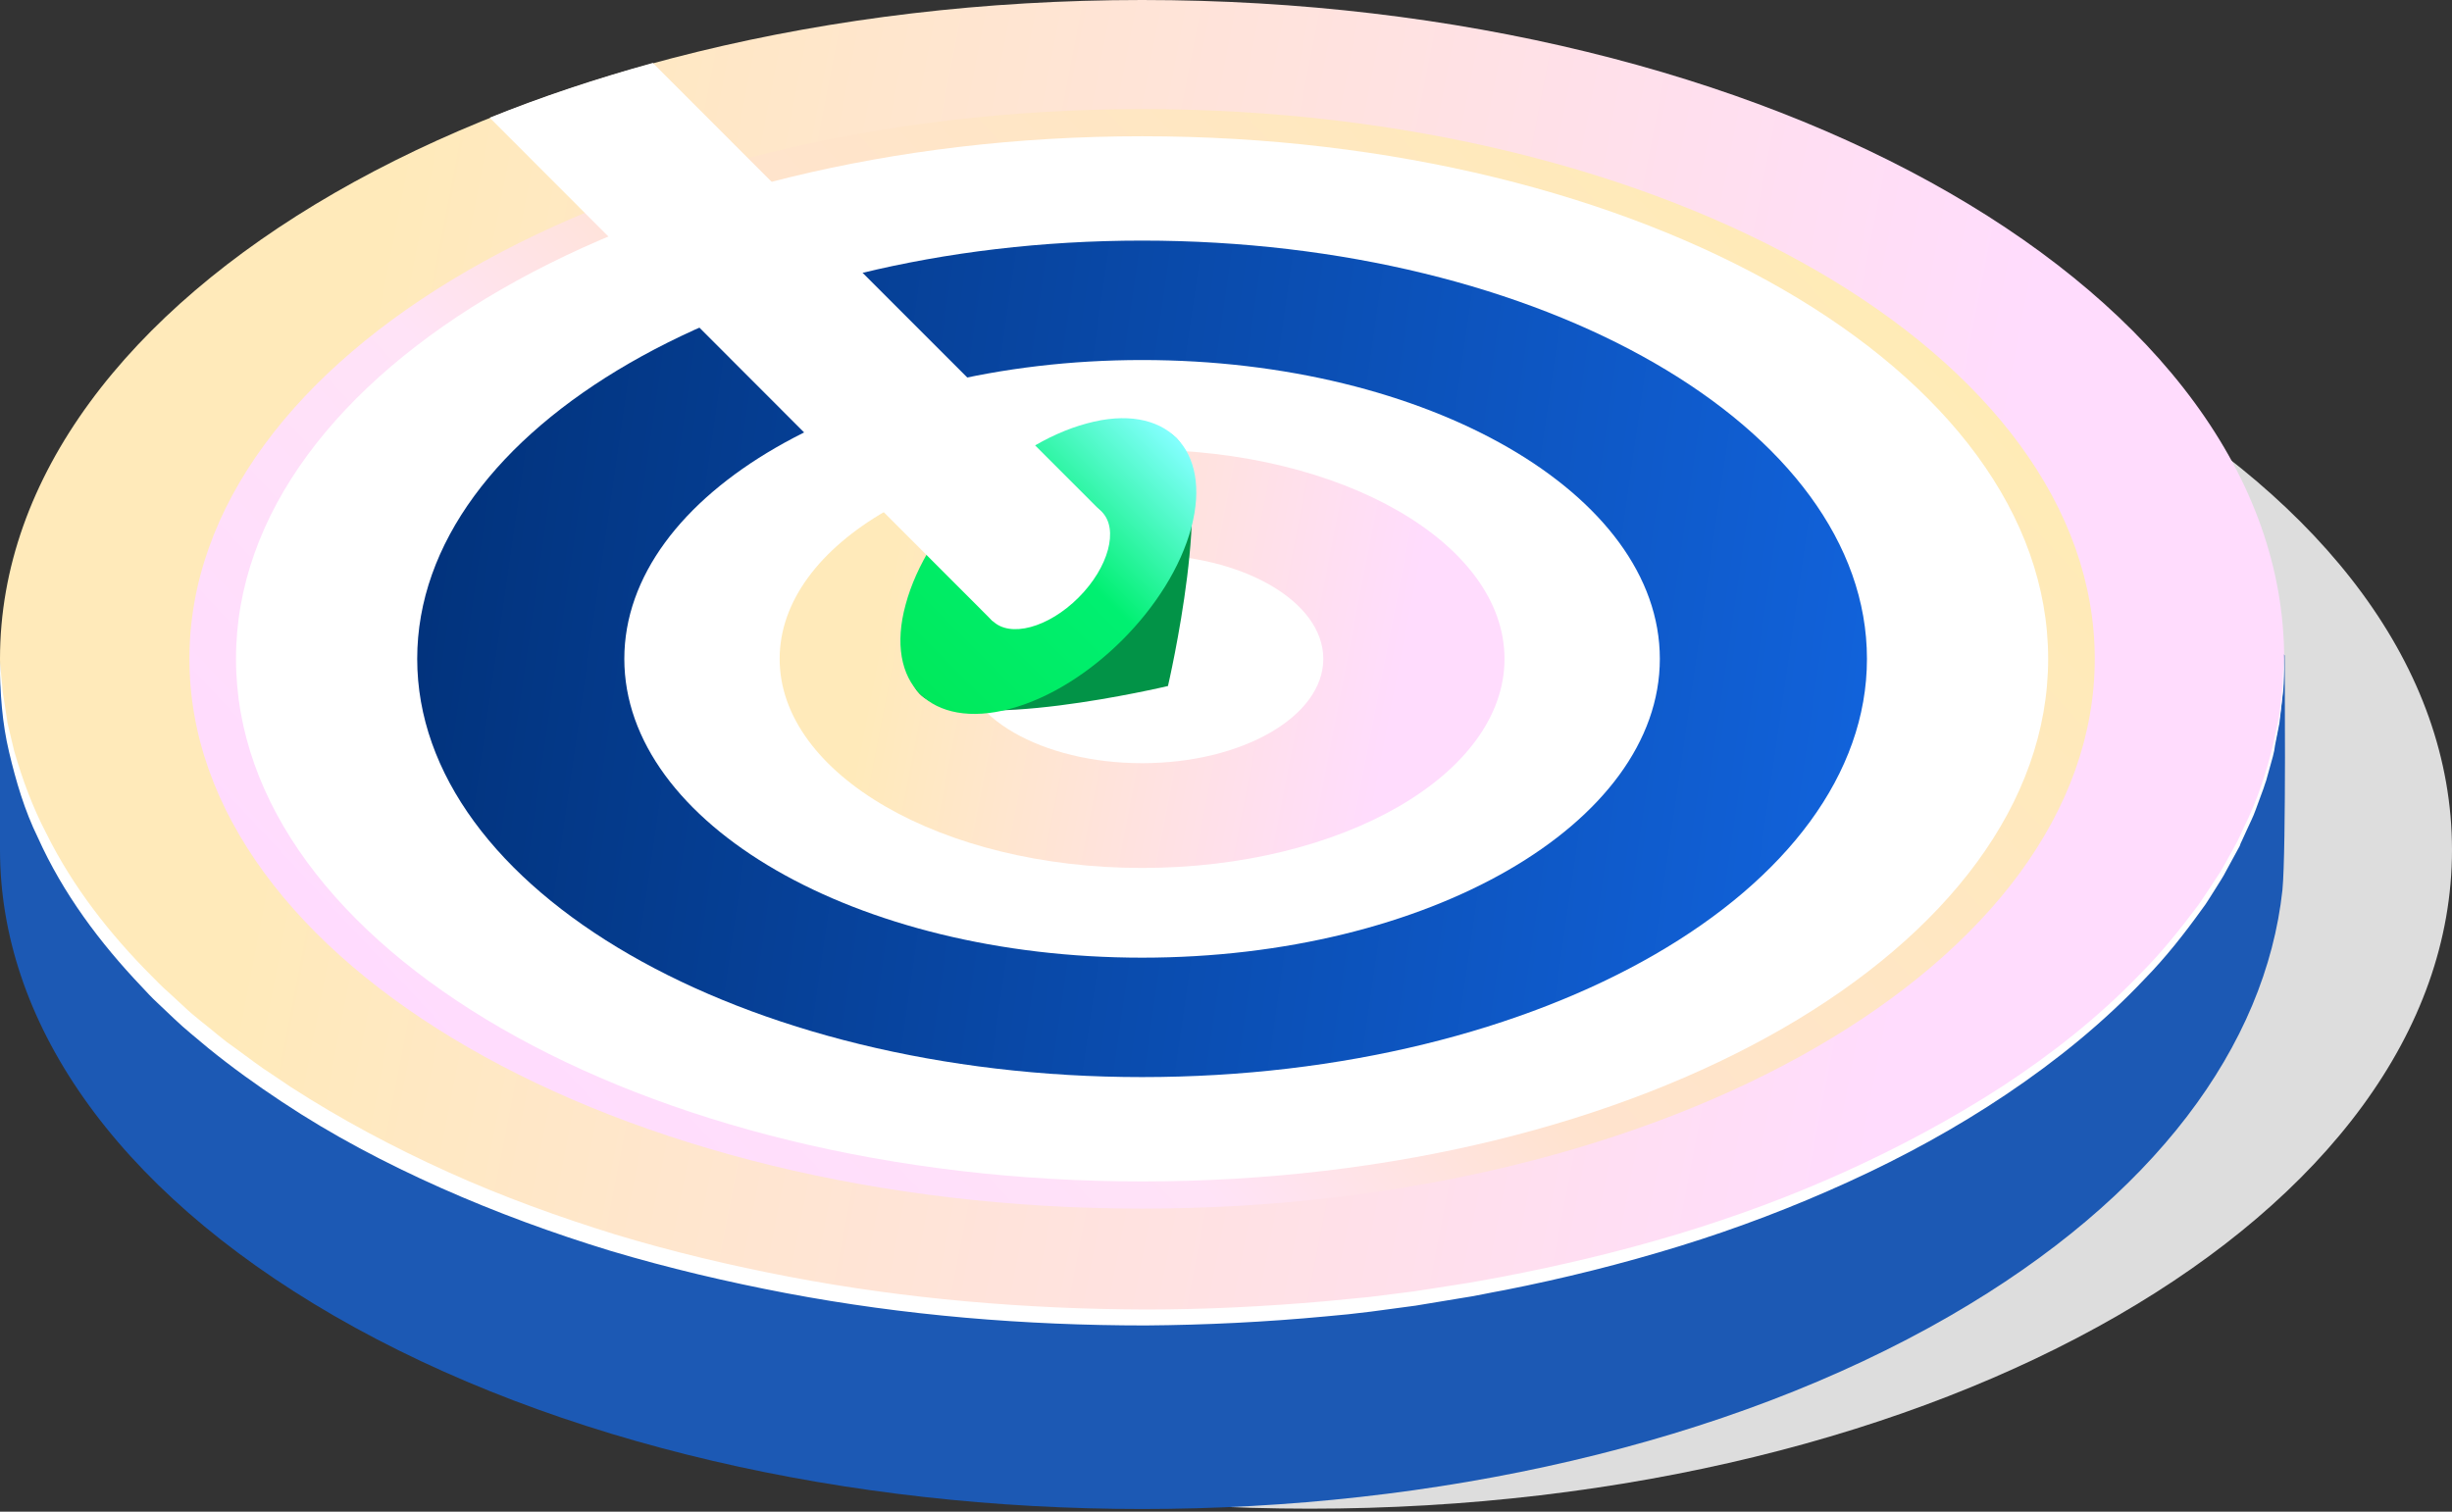
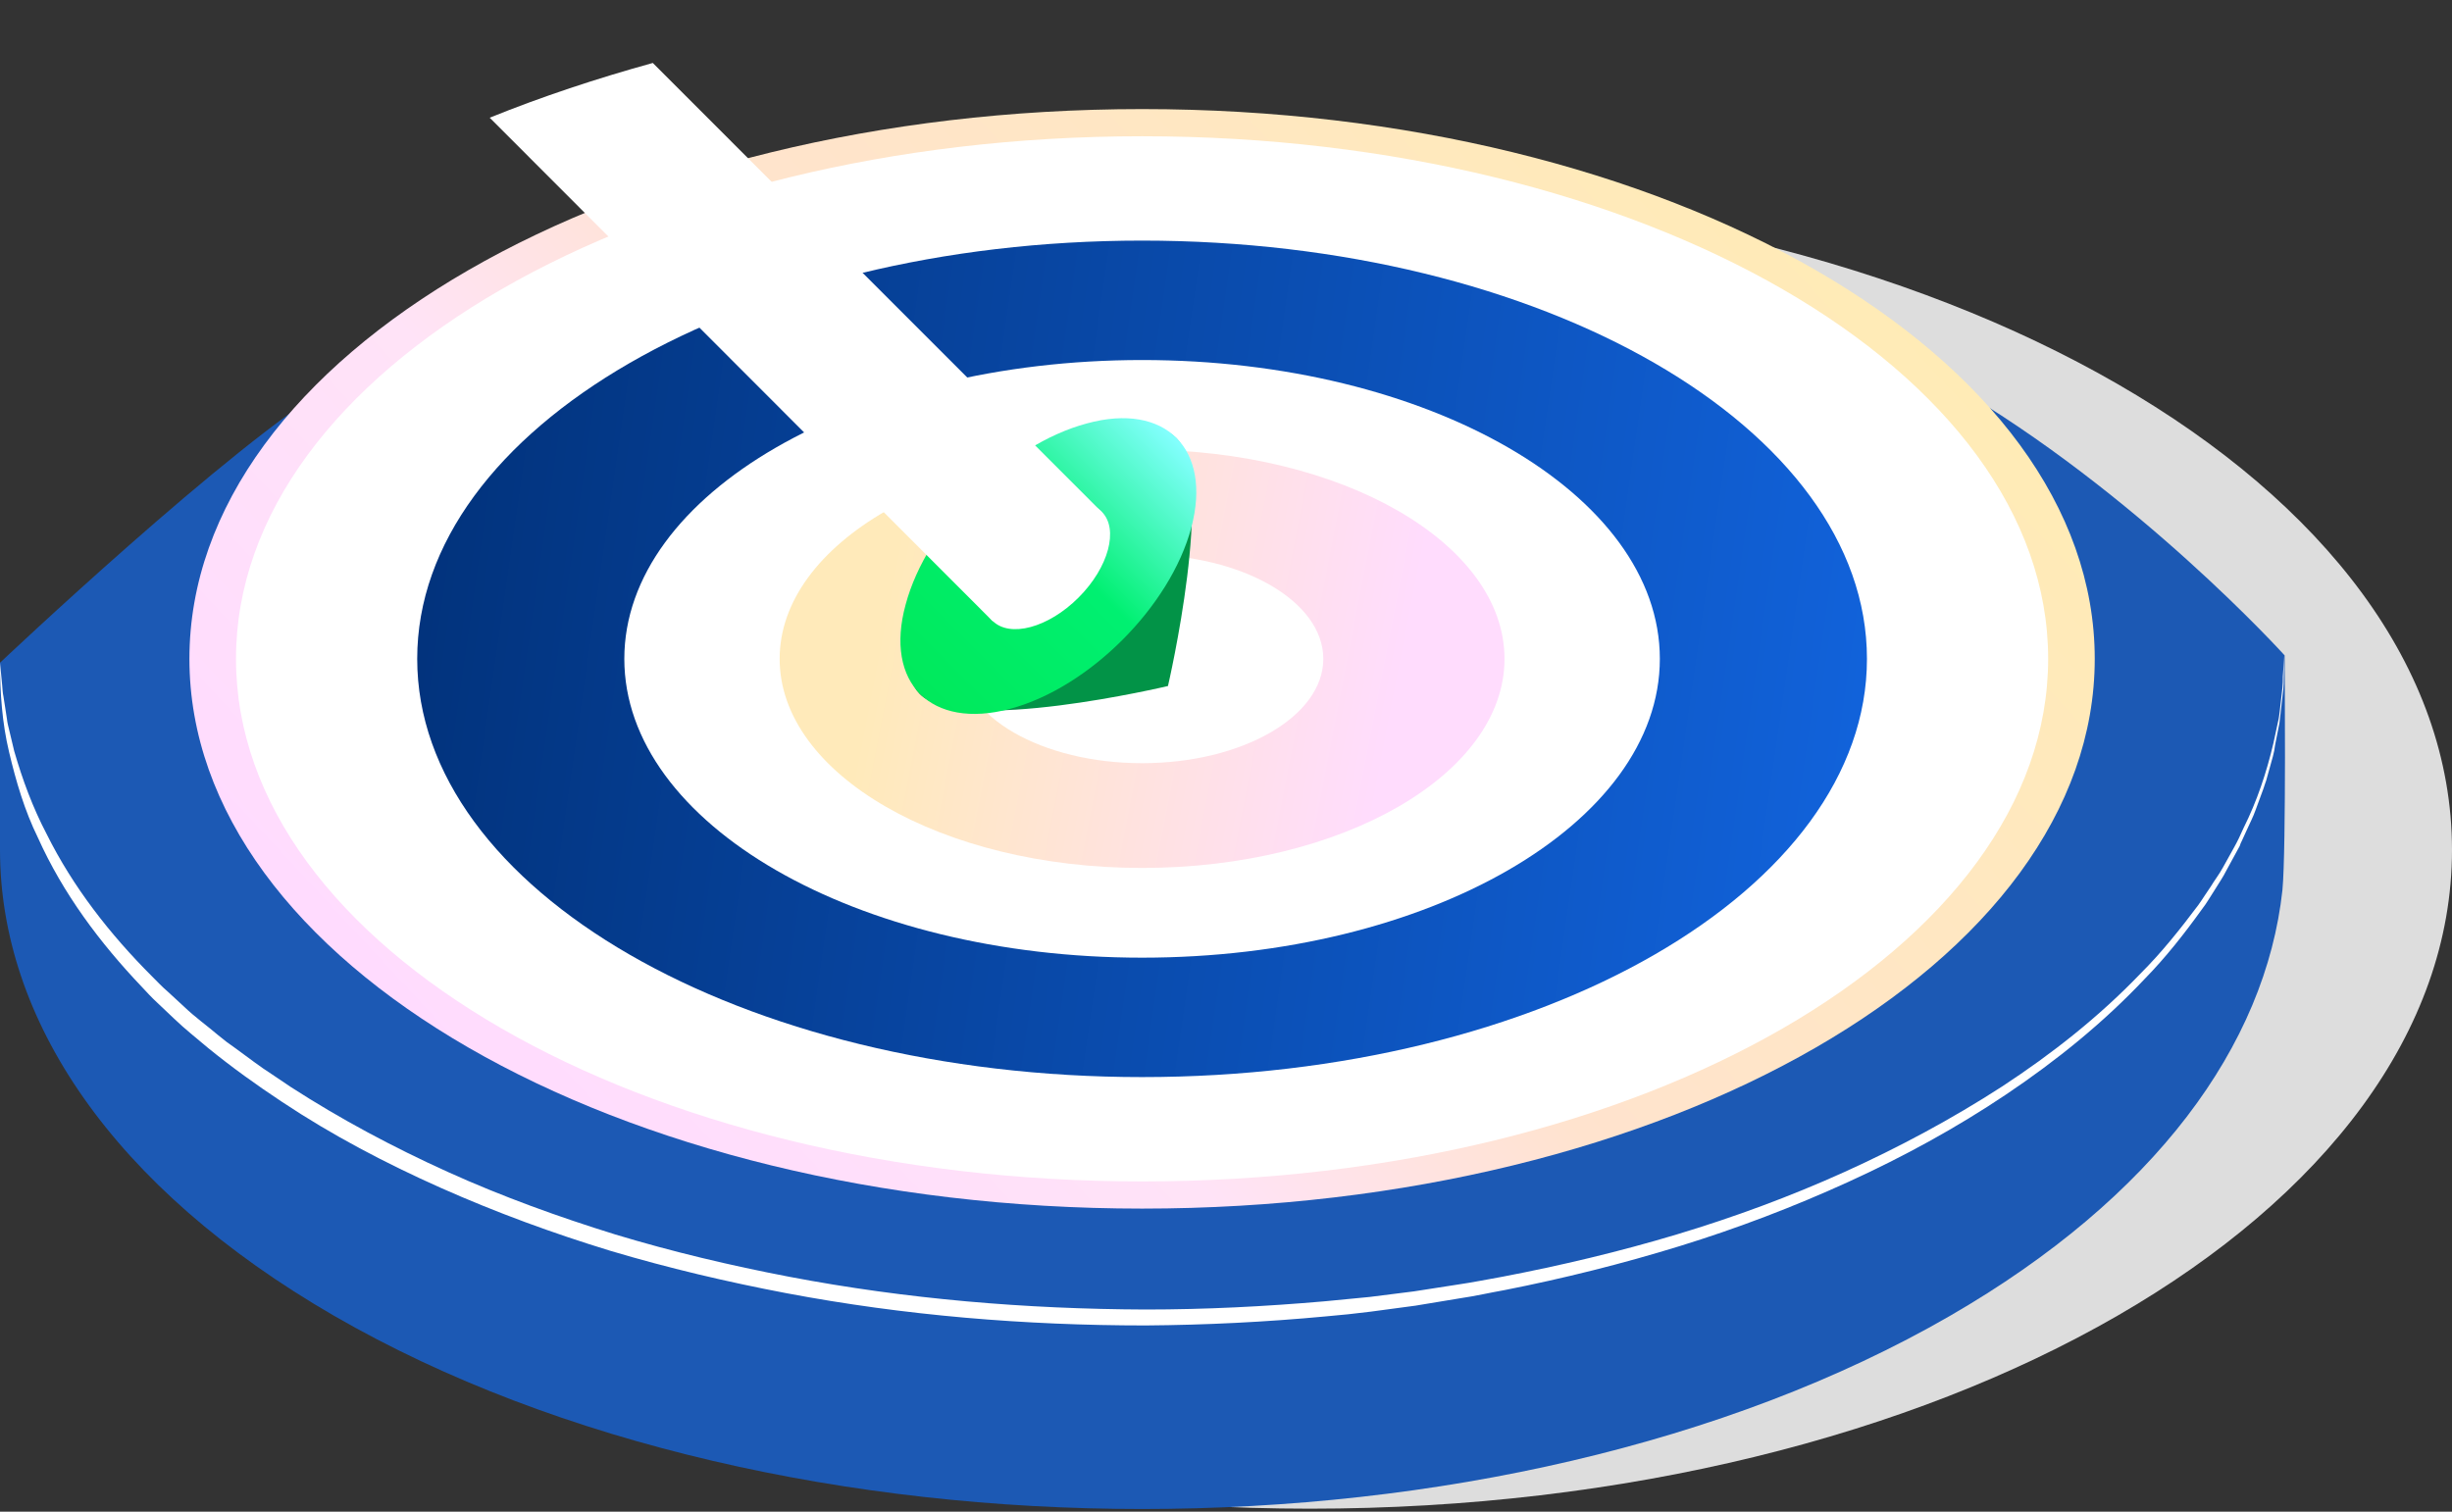
<svg xmlns="http://www.w3.org/2000/svg" width="60" height="37" viewBox="0 0 60 37" fill="none">
  <rect x="0" y="0" width="60" height="37" fill="#333333" stroke="none" />
  <path d="M32.053 36.927C47.488 36.927 60 29.707 60 20.801C60 11.895 47.488 4.675 32.053 4.675C16.619 4.675 4.107 11.895 4.107 20.801C4.107 29.707 16.619 36.927 32.053 36.927Z" fill="#DDDDDD" />
  <path d="M47.711 32.21C36.794 38.51 19.099 38.51 8.182 32.21C2.724 29.054 0 24.928 0 20.801C0 18.553 0 16.221 0 16.221C0 16.221 5.701 10.828 8.182 9.393C19.099 3.092 36.794 3.092 47.711 9.393C52.293 12.042 55.904 16.041 55.904 16.041C55.904 16.041 55.946 20.791 55.851 21.783C55.439 25.582 52.736 29.307 47.711 32.21Z" fill="#1C59B4" />
-   <path d="M27.947 32.252C43.381 32.252 55.893 25.032 55.893 16.126C55.893 7.22 43.381 0 27.947 0C12.512 0 0 7.22 0 16.126C0 25.032 12.512 32.252 27.947 32.252Z" fill="url(#paint0_linear)" />
  <path d="M55.893 16.052L55.883 16.601C55.883 16.696 55.883 16.78 55.872 16.875L55.84 17.15L55.809 17.424C55.798 17.519 55.787 17.604 55.777 17.699L55.671 18.237L55.65 18.374C55.64 18.416 55.629 18.459 55.618 18.511L55.545 18.775L55.471 19.039C55.46 19.081 55.45 19.123 55.428 19.176L55.386 19.303L55.196 19.82C55.164 19.904 55.133 19.989 55.091 20.073L54.974 20.326L54.858 20.58C54.837 20.622 54.816 20.664 54.806 20.706L54.742 20.823L54.478 21.308C54.394 21.477 54.288 21.625 54.193 21.783C54.088 21.941 54.003 22.099 53.887 22.247C53.454 22.849 53 23.429 52.483 23.957C51.469 25.033 50.319 25.962 49.094 26.785C47.869 27.608 46.571 28.316 45.23 28.928C43.889 29.54 42.506 30.067 41.102 30.5C39.697 30.933 38.261 31.292 36.815 31.577C36.456 31.64 36.097 31.724 35.728 31.777L34.64 31.957L33.542 32.104C33.363 32.126 33.173 32.147 32.993 32.168L32.444 32.22C30.977 32.358 29.509 32.431 28.031 32.442C25.085 32.442 22.129 32.199 19.236 31.651C17.79 31.376 16.354 31.038 14.939 30.616C13.525 30.184 12.142 29.677 10.79 29.076C9.439 28.474 8.13 27.788 6.894 26.965C6.271 26.553 5.67 26.12 5.099 25.656C4.814 25.413 4.529 25.192 4.255 24.928L3.854 24.548C3.716 24.421 3.59 24.284 3.463 24.147C2.439 23.07 1.541 21.867 0.929 20.506C0.602 19.841 0.391 19.123 0.222 18.406C0.053 17.699 0 16.96 0 16.221L0.053 16.77C0.063 16.865 0.063 16.949 0.084 17.044L0.127 17.319L0.169 17.593C0.179 17.688 0.201 17.773 0.222 17.857L0.348 18.385C0.549 19.081 0.802 19.767 1.14 20.411C1.784 21.709 2.692 22.87 3.716 23.894C3.843 24.02 3.97 24.157 4.107 24.273L4.508 24.643C4.772 24.896 5.068 25.107 5.342 25.34L5.553 25.508L5.775 25.667L6.219 25.994C6.292 26.047 6.366 26.099 6.44 26.152L6.662 26.3L7.116 26.606C8.341 27.397 9.629 28.083 10.959 28.685C12.289 29.287 13.662 29.783 15.055 30.215C16.449 30.637 17.874 30.975 19.31 31.25C22.182 31.798 25.107 32.041 28.031 32.052C29.498 32.052 30.956 31.978 32.413 31.851L32.962 31.798C33.141 31.777 33.32 31.767 33.511 31.745L34.598 31.608L35.685 31.439C36.044 31.387 36.403 31.313 36.762 31.25C38.198 30.975 39.623 30.637 41.028 30.215C42.432 29.793 43.804 29.287 45.135 28.685C46.465 28.083 47.764 27.387 48.988 26.595C50.213 25.793 51.364 24.886 52.377 23.83C52.895 23.313 53.349 22.743 53.792 22.152C53.898 22.005 53.993 21.846 54.098 21.698C54.193 21.54 54.309 21.392 54.394 21.234L54.658 20.759L54.721 20.643C54.742 20.601 54.763 20.559 54.785 20.516L54.901 20.263C55.228 19.609 55.46 18.912 55.629 18.195L55.745 17.656C55.766 17.572 55.777 17.477 55.788 17.382L55.819 17.108L55.851 16.833C55.861 16.738 55.861 16.654 55.861 16.559L55.893 16.052Z" fill="white" />
  <path d="M27.947 29.582C40.821 29.582 51.258 23.558 51.258 16.126C51.258 8.695 40.821 2.67 27.947 2.67C15.072 2.67 4.635 8.695 4.635 16.126C4.635 23.558 15.072 29.582 27.947 29.582Z" fill="url(#paint1_linear)" />
  <path d="M27.947 28.917C40.191 28.917 50.118 23.19 50.118 16.126C50.118 9.062 40.191 3.335 27.947 3.335C15.702 3.335 5.775 9.062 5.775 16.126C5.775 23.19 15.702 28.917 27.947 28.917Z" fill="white" />
  <path d="M27.947 26.363C37.742 26.363 45.684 21.78 45.684 16.126C45.684 10.472 37.742 5.889 27.947 5.889C18.151 5.889 10.209 10.472 10.209 16.126C10.209 21.78 18.151 26.363 27.947 26.363Z" fill="url(#paint2_linear)" />
  <path d="M27.947 23.44C34.944 23.44 40.616 20.165 40.616 16.126C40.616 12.087 34.944 8.812 27.947 8.812C20.949 8.812 15.277 12.087 15.277 16.126C15.277 20.165 20.949 23.44 27.947 23.44Z" fill="white" />
  <path d="M27.947 21.244C32.844 21.244 36.815 18.953 36.815 16.126C36.815 13.299 32.844 11.007 27.947 11.007C23.049 11.007 19.078 13.299 19.078 16.126C19.078 18.953 23.049 21.244 27.947 21.244Z" fill="url(#paint3_linear)" />
  <path d="M27.947 18.68C30.395 18.68 32.381 17.537 32.381 16.126C32.381 14.716 30.395 13.572 27.947 13.572C25.497 13.572 23.512 14.716 23.512 16.126C23.512 17.537 25.497 18.68 27.947 18.68Z" fill="white" />
  <path d="M22.509 16.991C23.512 17.994 28.58 16.791 28.58 16.791C28.58 16.791 29.762 11.704 28.781 10.722C27.218 9.15 20.947 15.419 22.509 16.991Z" fill="#029347" />
  <path d="M29.15 12.918C28.633 14.849 26.648 16.833 24.716 17.35C22.784 17.867 21.633 16.717 22.161 14.796C22.678 12.865 24.663 10.881 26.595 10.364C28.517 9.836 29.667 10.986 29.15 12.918Z" fill="url(#paint4_linear)" />
  <path d="M26.391 14.627C27.129 13.889 27.383 12.947 26.958 12.523C26.534 12.098 25.591 12.352 24.853 13.09C24.115 13.828 23.861 14.77 24.286 15.194C24.71 15.619 25.653 15.365 26.391 14.627Z" fill="white" />
  <path d="M26.965 12.538L24.294 15.208L11.983 2.881C13.261 2.364 14.601 1.921 15.974 1.541L26.965 12.538Z" fill="white" />
  <defs>
    <linearGradient id="paint0_linear" x1="45.959" y1="27.478" x2="6.613" y2="19.837" gradientUnits="userSpaceOnUse">
      <stop stop-color="#FFDCFD" />
      <stop offset="1" stop-color="#FFEABA" />
    </linearGradient>
    <linearGradient id="paint1_linear" x1="8.176" y1="23.316" x2="36.59" y2="-3.062" gradientUnits="userSpaceOnUse">
      <stop stop-color="#FFDBFE" />
      <stop offset="0.3" stop-color="#FFE3F7" />
      <stop offset="0.5" stop-color="#FFE3CE" />
      <stop offset="1" stop-color="#FFEBB6" />
    </linearGradient>
    <linearGradient id="paint2_linear" x1="10.209" y1="5.889" x2="47.852" y2="11.313" gradientUnits="userSpaceOnUse">
      <stop stop-color="#013179" />
      <stop offset="1" stop-color="#1264DE" />
    </linearGradient>
    <linearGradient id="paint3_linear" x1="33.663" y1="19.729" x2="21.176" y2="17.305" gradientUnits="userSpaceOnUse">
      <stop stop-color="#FFDCFD" />
      <stop offset="1" stop-color="#FFEABA" />
    </linearGradient>
    <linearGradient id="paint4_linear" x1="22.514" y1="16.988" x2="28.782" y2="10.716" gradientUnits="userSpaceOnUse">
      <stop stop-color="#00E95B" />
      <stop offset="0.546" stop-color="#00F071" />
      <stop offset="1" stop-color="#84FFFF" />
    </linearGradient>
  </defs>
</svg>